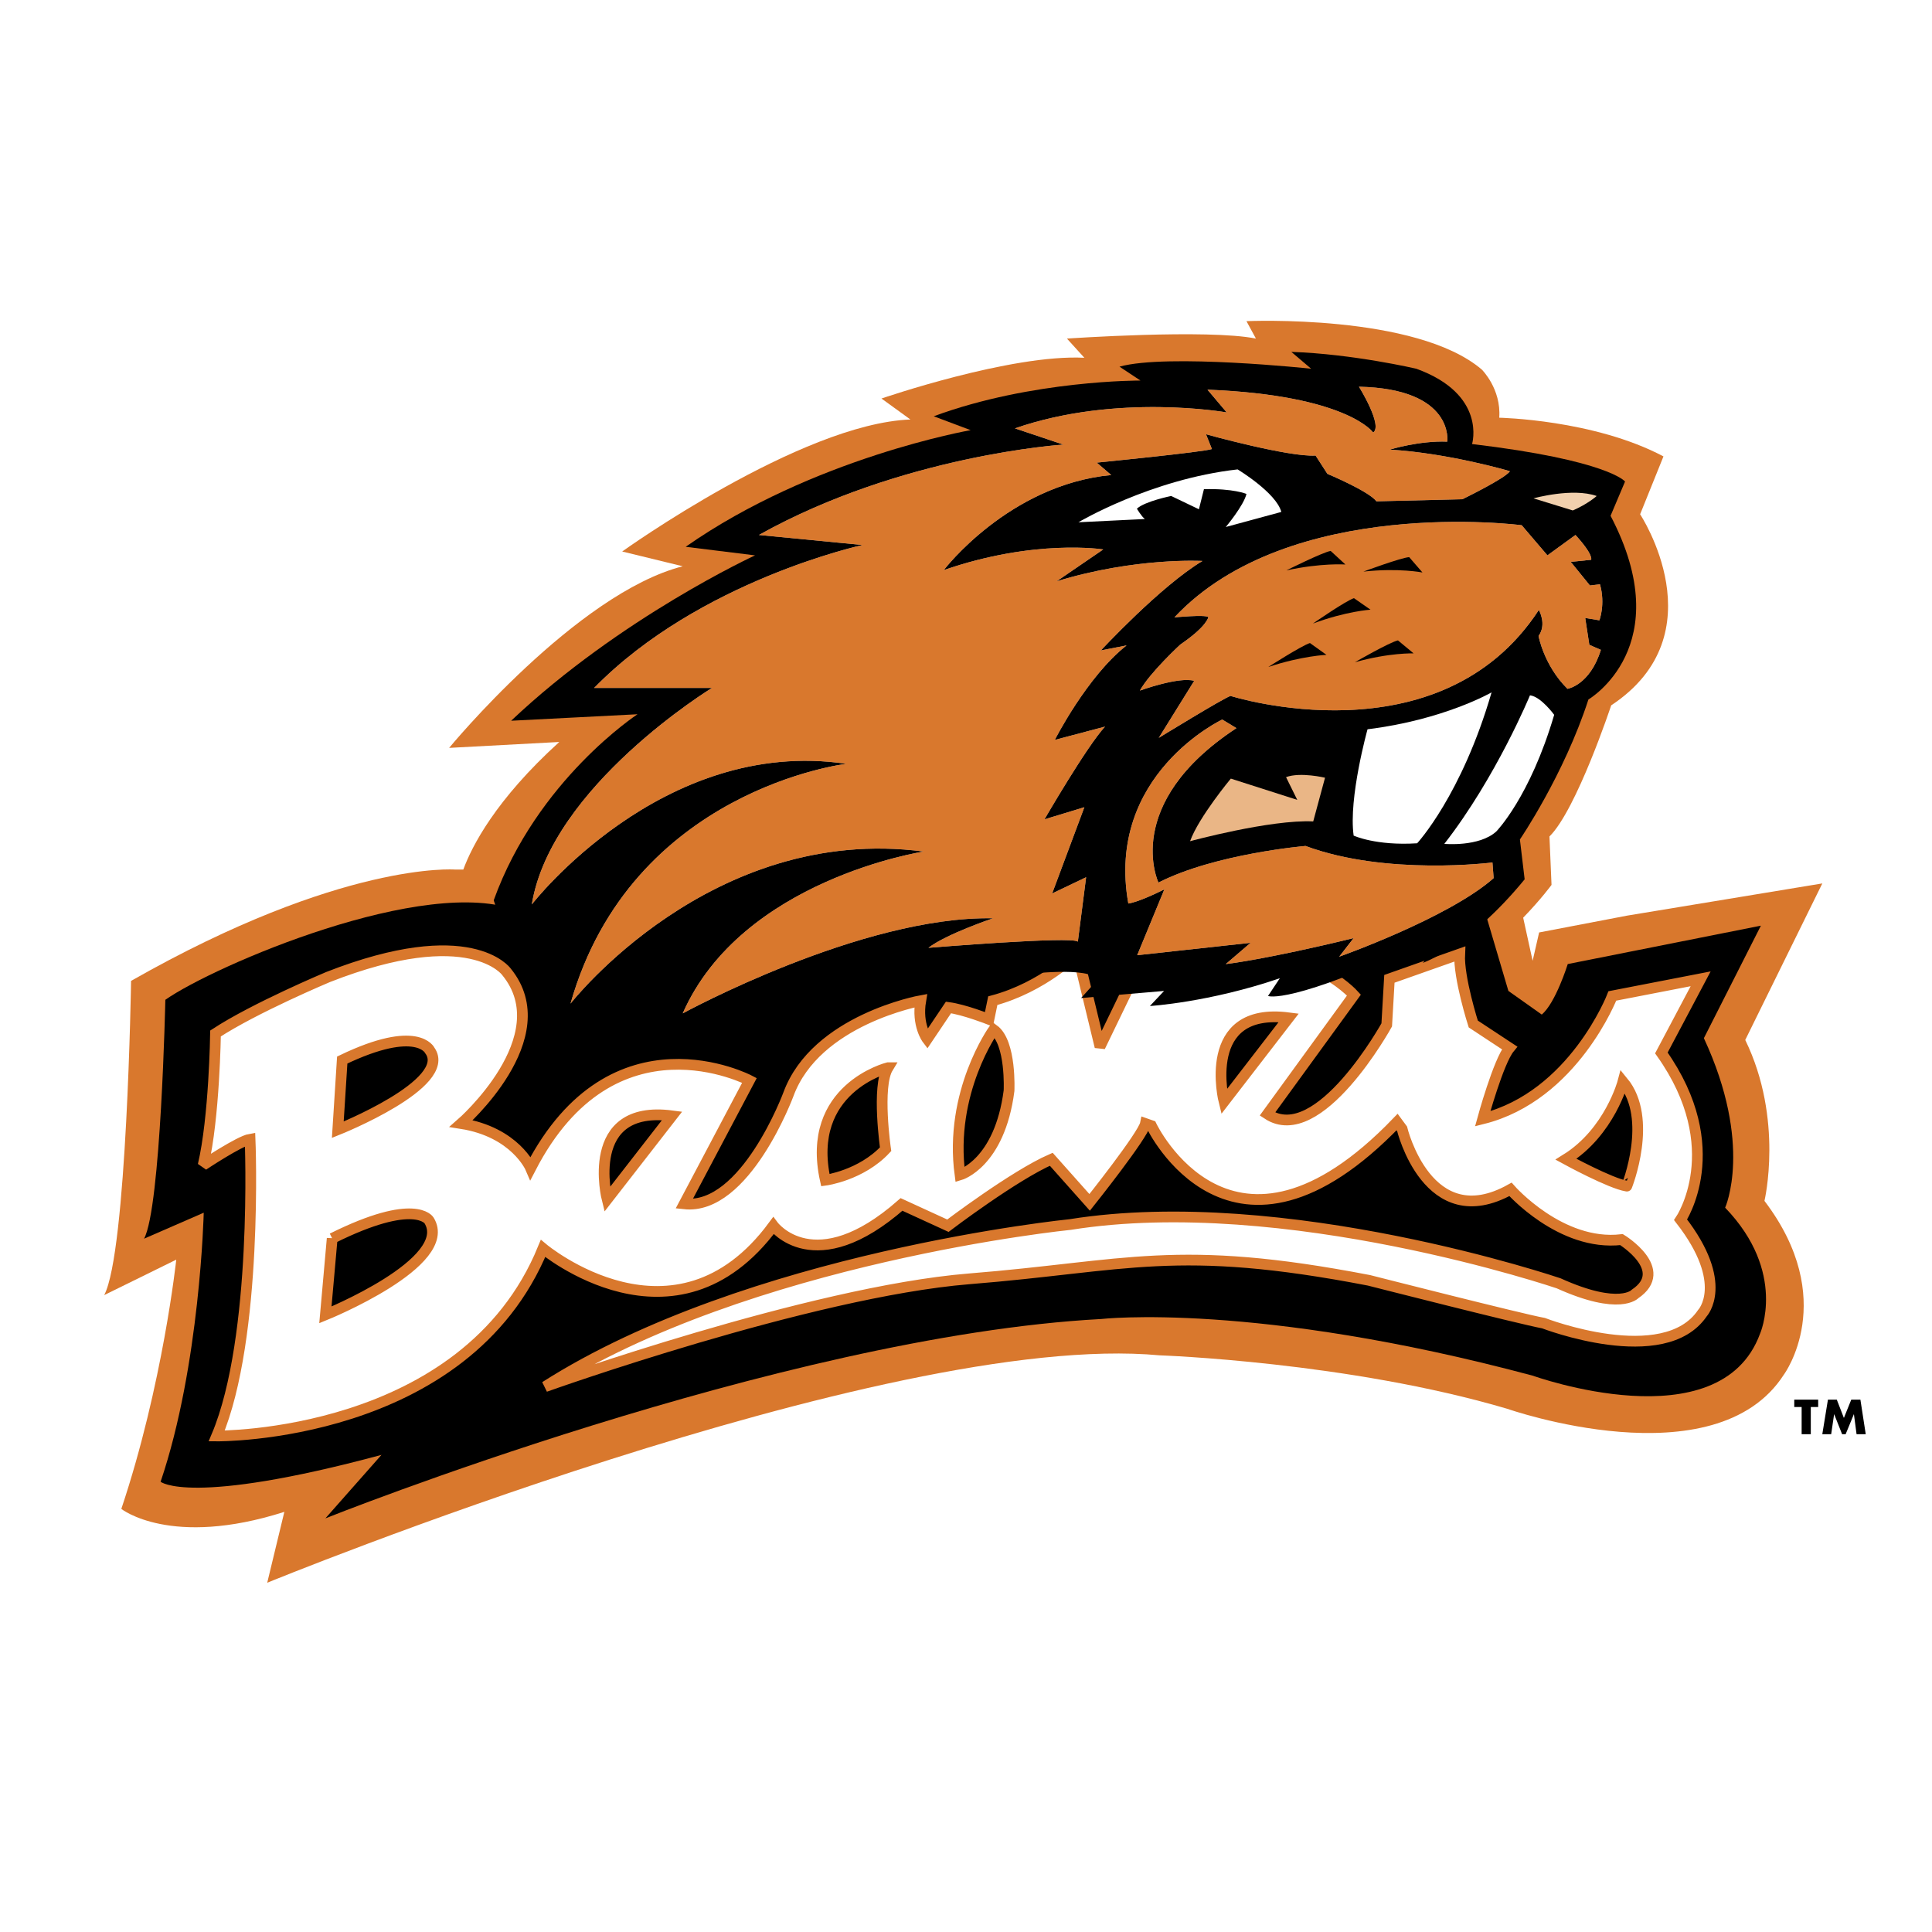
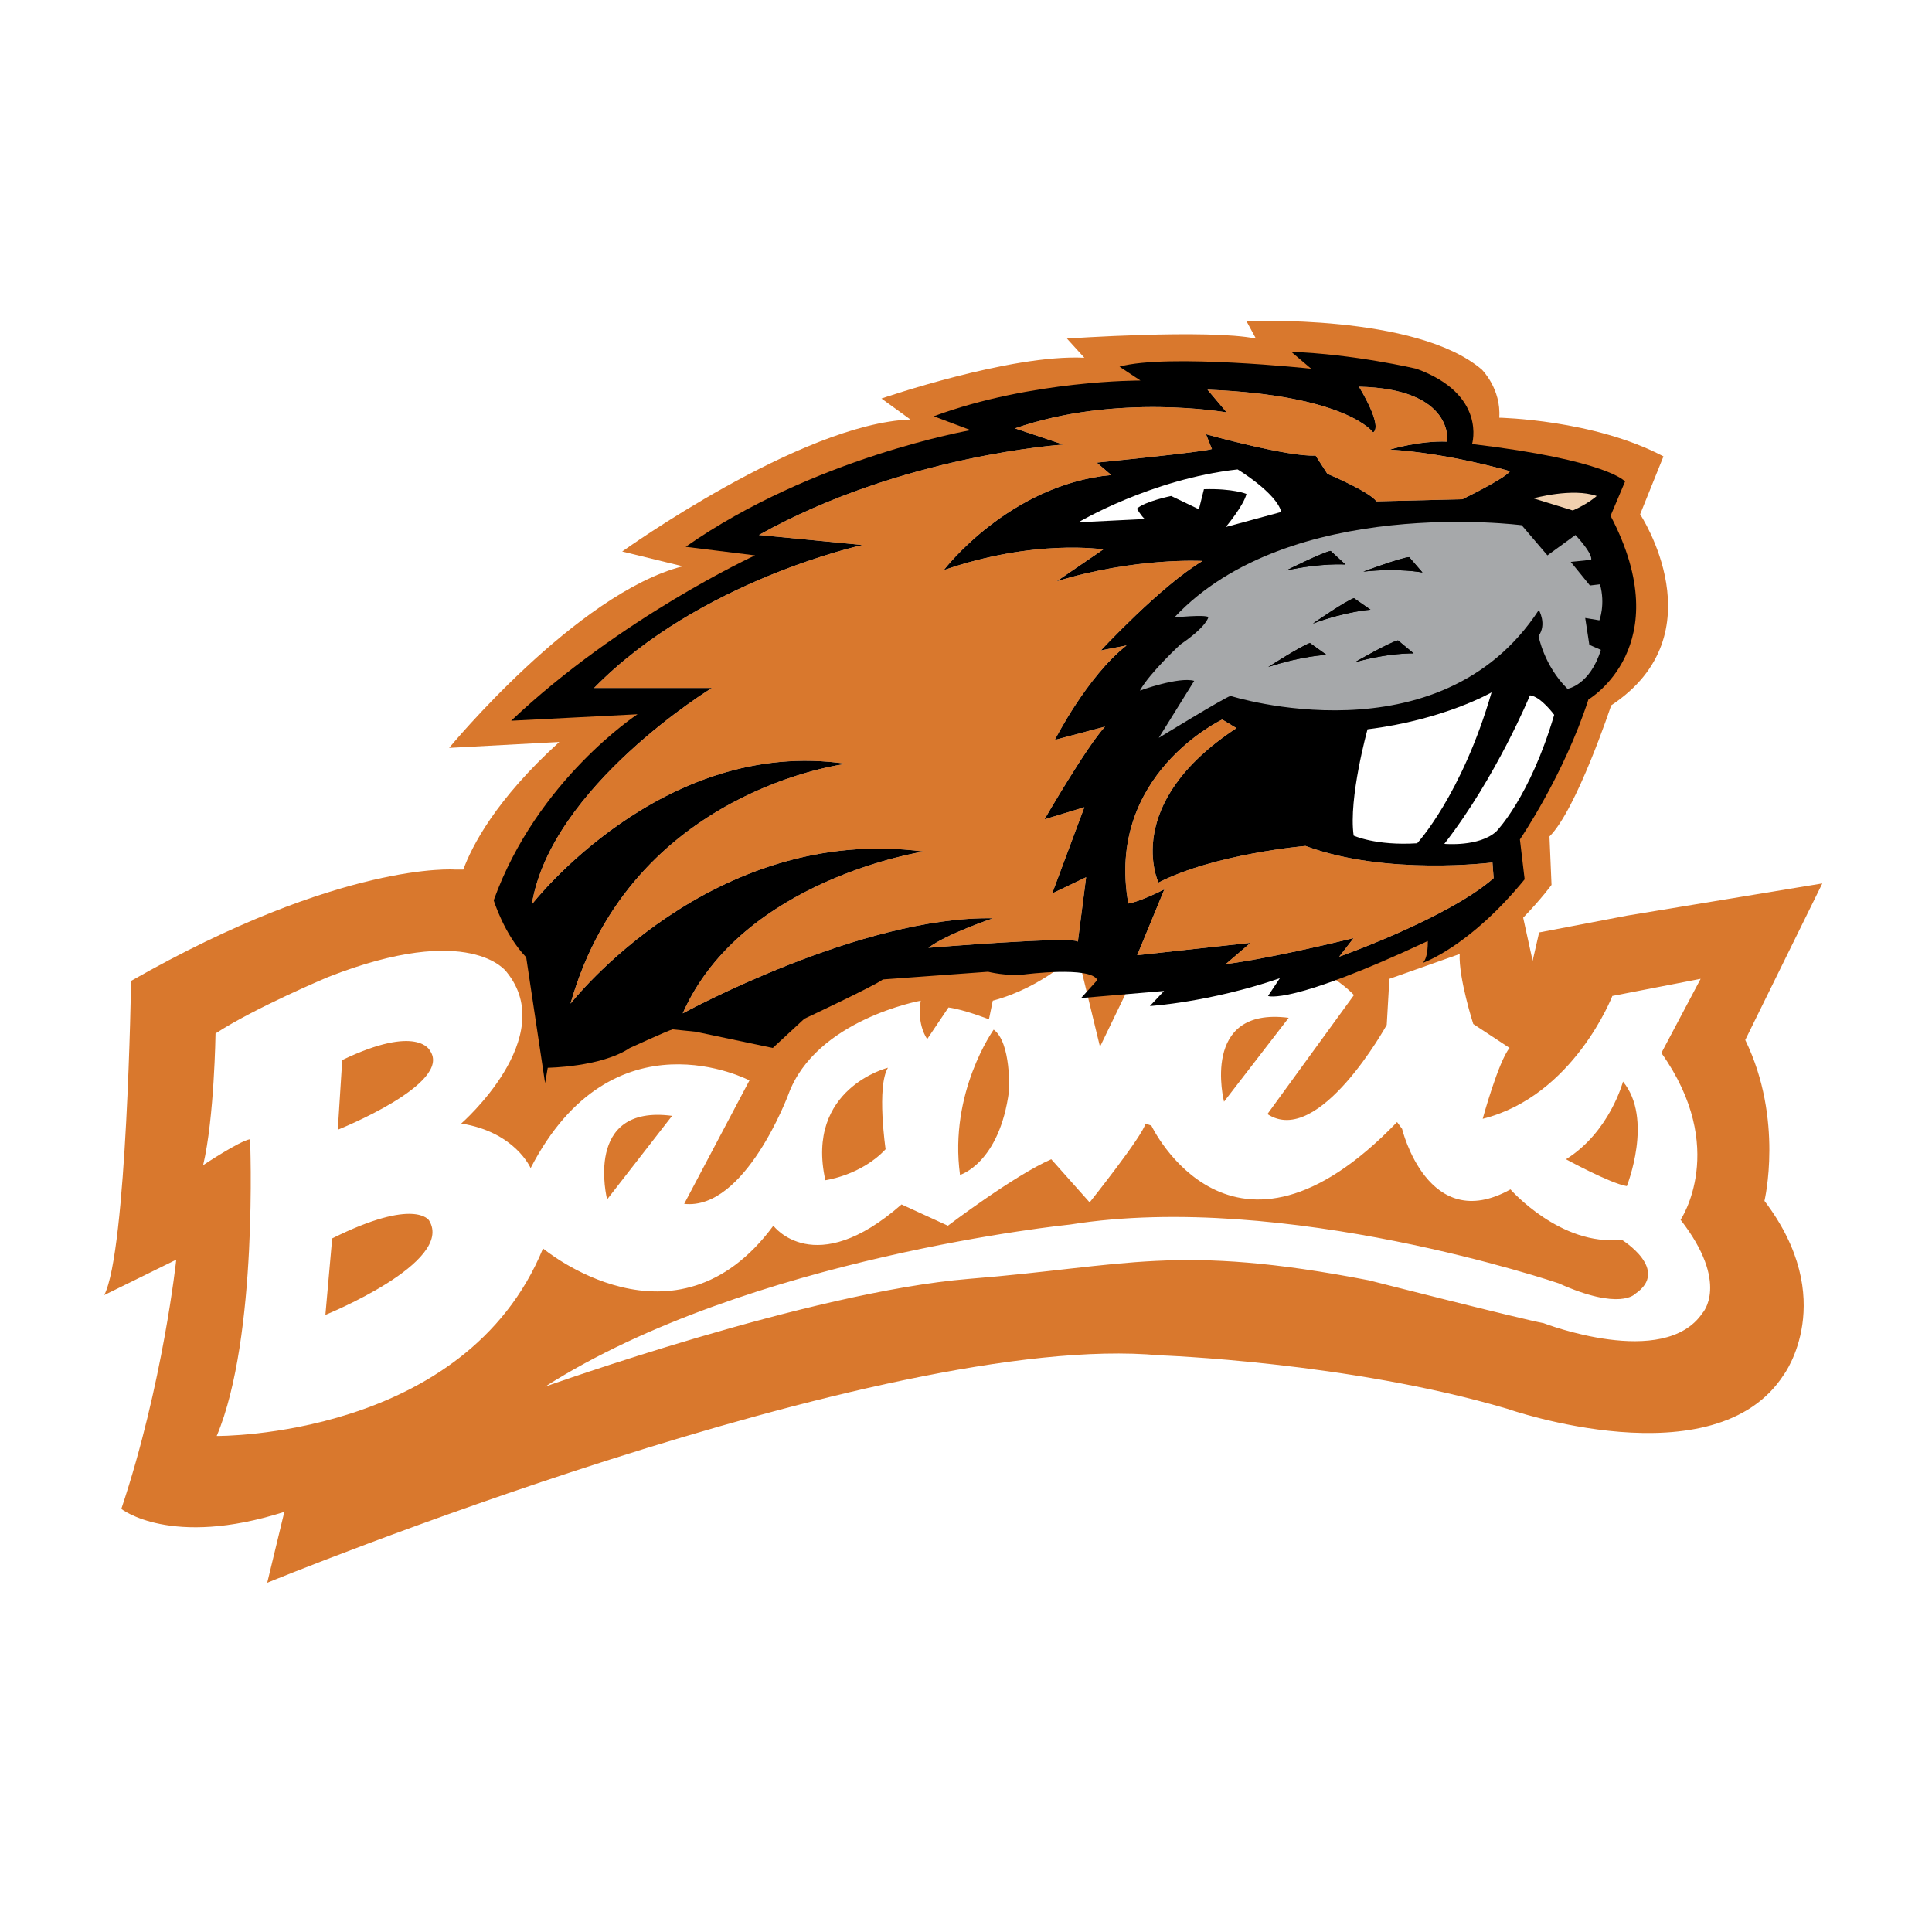
<svg xmlns="http://www.w3.org/2000/svg" width="2500" height="2500" viewBox="0 0 192.756 192.756">
  <path fill-rule="evenodd" clip-rule="evenodd" fill="#fff" d="M0 0h192.756v192.756H0V0z" />
  <path d="M45.398 86.756s-11.255-.884-32.321 11.108c0 0-.413 27.076-2.681 31.349l7.189-3.536s-1.326 12.463-5.48 24.867c0 0 4.92 3.919 16.264.295l-1.708 7.071s61.637-25.25 89.037-22.688c0 0 18.828.648 34.68 5.333 0 0 20.742 7.277 27.605-3.417 0 0 5.539-7.484-1.943-17.325 0 0 1.943-8.131-1.916-16.057l7.689-15.616-19.475 3.212-8.779 1.679-.648 2.829-.943-4.302c1.797-1.856 2.828-3.271 2.828-3.271l-.205-4.832c2.711-2.681 6.158-13.082 6.158-13.082 10.783-7.13 2.887-19.063 2.887-19.063l2.328-5.774c-6.953-3.683-16.383-3.86-16.383-3.86.207-2.887-1.738-4.802-1.738-4.802-6.541-5.598-23.482-4.832-23.482-4.832l.943 1.738c-4.803-.972-18.855 0-18.855 0l1.738 1.915c-7.338-.383-20.242 4.066-20.242 4.066l2.887 2.092c-10.96.412-28.756 13.17-28.756 13.17l6.04 1.473c-10.607 2.71-23.305 18.12-23.305 18.12l10.99-.589c-6.364 5.774-8.721 10.4-9.576 12.728h-.827v.001z" fill-rule="evenodd" clip-rule="evenodd" fill="#d9782d" />
-   <path d="M51.704 90.881c-9.192-3.653-30.376 5.48-35.208 8.868 0 0-.442 20.713-2.122 23.836l5.952-2.593s-.354 15.203-4.302 26.841c0 0 2.888 2.476 22.038-2.681l-5.598 6.335s45.491-18.18 77.399-19.889c0 0 15.352-1.768 43.076 5.657 0 0 18.65 6.718 22.658-4.184 0 0 2.738-6.128-3.479-12.581 0 0 2.83-6.246-2.121-16.912l5.688-11.225-19.27 3.831s-1.209 3.889-2.594 5.038l-3.328-2.357-2.299-7.778-96.49-.206z" fill-rule="evenodd" clip-rule="evenodd" />
  <path d="M32.729 97.48c14.201-5.568 17.796-.53 17.796-.53 5.362 6.541-4.508 15.145-4.508 15.145 5.392.854 6.924 4.449 6.924 4.449 8.22-15.91 21.832-8.751 21.832-8.751l-6.511 12.315c6.099.678 10.4-10.931 10.4-10.931 2.74-7.454 13.199-9.34 13.199-9.34-.412 2.445.648 3.83.648 3.83l2.121-3.152c1.562.206 4.037 1.179 4.037 1.179l.383-1.856c5.068-1.355 8.428-4.773 8.428-4.773l2.268 9.37 4.715-9.753 10.547-3.948-2.828 6.187c7.426-3.712 12.904 2.357 12.904 2.357l-8.633 11.873c5.127 3.389 11.904-8.897 11.904-8.897l.266-4.597 7.012-2.475c-.119 2.387 1.355 6.982 1.355 6.982l3.623 2.387c-1.119 1.355-2.682 7.071-2.682 7.071 9.076-2.269 12.936-12.257 12.936-12.257l8.809-1.709-3.918 7.396c6.748 9.517 1.916 16.646 1.916 16.646 4.949 6.364 2.18 9.311 2.18 9.311-3.83 5.657-15.852 1.002-15.852 1.002-2.27-.413-17.412-4.272-17.412-4.272-19.24-3.712-24.102-1.414-39.923-.147-15.851 1.297-42.28 10.755-42.28 10.755 20.33-12.964 52.387-16.176 52.387-16.176 21.418-3.418 48.73 5.863 48.73 5.863 6.129 2.77 7.631 1.061 7.631 1.061 3.566-2.416-1.354-5.421-1.354-5.421-6.07.707-11.078-5.009-11.078-5.009-8.25 4.596-10.814-6.04-10.814-6.04l-.5-.678c-16.529 17.177-24.514.354-24.514.354l-.59-.206c-.234 1.178-5.568 7.866-5.568 7.866l-3.83-4.302c-3.713 1.621-10.312 6.63-10.312 6.63l-4.626-2.122c-8.691 7.632-12.787 2.122-12.787 2.122-9.811 13.288-22.981 2.269-22.981 2.269-7.778 18.974-32.557 18.709-32.557 18.709 4.154-9.841 3.33-29.61 3.33-29.61-1.061.177-4.685 2.593-4.685 2.593 1.12-4.715 1.237-13.141 1.237-13.141 3.918-2.564 11.225-5.629 11.225-5.629zm.413 26.076l-.678 7.631s12.934-5.244 10.342-9.428c0 0-1.385-2.328-9.664 1.797zm1.002-17.796l-.442 6.954s11.521-4.597 9.192-7.896c0-.001-1.208-2.682-8.75.942zm54.448.766s-8.279 2.062-6.246 11.225c0 0 3.565-.471 6.01-3.093 0 0-.913-6.247.236-8.132zm10.547-3.8s-4.478 6.246-3.358 14.495c0 0 3.948-1.148 4.891-8.396 0-.001.236-4.804-1.533-6.099zm22.982 7.188l6.453-8.367c-8.869-1.15-6.453 8.367-6.453 8.367zm-61.549 9.753l6.482-8.339c-8.898-1.179-6.482 8.339-6.482 8.339zm101.354-11.756s-1.326 5.038-5.688 7.748c0 0 4.42 2.416 6.07 2.682.001 0 2.682-6.718-.382-10.43z" fill-rule="evenodd" clip-rule="evenodd" fill="#fff" />
-   <path d="M32.729 97.48c14.201-5.568 17.796-.53 17.796-.53 5.362 6.541-4.508 15.145-4.508 15.145 5.392.854 6.924 4.449 6.924 4.449 8.22-15.91 21.832-8.751 21.832-8.751l-6.511 12.315c6.099.678 10.4-10.931 10.4-10.931 2.74-7.454 13.199-9.34 13.199-9.34-.412 2.445.648 3.83.648 3.83l2.121-3.152c1.562.206 4.037 1.179 4.037 1.179l.383-1.856c5.068-1.355 8.428-4.773 8.428-4.773l2.268 9.37 4.715-9.753 10.547-3.948-2.828 6.187c7.426-3.712 12.904 2.357 12.904 2.357l-8.633 11.873c5.127 3.389 11.904-8.897 11.904-8.897l.266-4.597 7.012-2.475c-.119 2.387 1.355 6.982 1.355 6.982l3.623 2.387c-1.119 1.355-2.682 7.071-2.682 7.071 9.076-2.269 12.936-12.257 12.936-12.257l8.809-1.709-3.918 7.396c6.748 9.517 1.916 16.646 1.916 16.646 4.949 6.364 2.18 9.311 2.18 9.311-3.83 5.657-15.852 1.002-15.852 1.002-2.27-.413-17.412-4.272-17.412-4.272-19.24-3.712-24.102-1.414-39.923-.147-15.851 1.297-42.28 10.755-42.28 10.755 20.33-12.964 52.387-16.176 52.387-16.176 21.418-3.418 48.73 5.863 48.73 5.863 6.129 2.77 7.631 1.061 7.631 1.061 3.566-2.416-1.354-5.421-1.354-5.421-6.07.707-11.078-5.009-11.078-5.009-8.25 4.596-10.814-6.04-10.814-6.04l-.5-.678c-16.529 17.177-24.514.354-24.514.354l-.59-.206c-.234 1.178-5.568 7.866-5.568 7.866l-3.83-4.302c-3.713 1.621-10.312 6.63-10.312 6.63l-4.626-2.122c-8.691 7.632-12.787 2.122-12.787 2.122-9.811 13.288-22.981 2.269-22.981 2.269-7.778 18.974-32.557 18.709-32.557 18.709 4.154-9.841 3.33-29.61 3.33-29.61-1.061.177-4.685 2.593-4.685 2.593 1.12-4.715 1.237-13.141 1.237-13.141 3.918-2.564 11.225-5.629 11.225-5.629zm.413 26.076l-.678 7.631s12.934-5.244 10.342-9.428c0 0-1.385-2.328-9.664 1.797zm1.002-17.796l-.442 6.954s11.521-4.597 9.192-7.896c0-.001-1.208-2.682-8.75.942zm54.448.766s-8.279 2.062-6.246 11.225c0 0 3.565-.471 6.01-3.093 0 0-.913-6.247.236-8.132zm10.547-3.8s-4.478 6.246-3.358 14.495c0 0 3.948-1.148 4.891-8.396 0-.001.236-4.804-1.533-6.099zm22.982 7.188l6.453-8.367c-8.869-1.15-6.453 8.367-6.453 8.367zm-61.549 9.753l6.482-8.339c-8.898-1.179-6.482 8.339-6.482 8.339zm101.354-11.756s-1.326 5.038-5.688 7.748c0 0 4.42 2.416 6.07 2.682.001 0 2.682-6.718-.382-10.43z" fill="none" stroke="#d9782d" stroke-width="1.07" stroke-miterlimit="2.613" />
  <path d="M146.869 44.3s1.504-4.95-5.568-7.513c0 0-6.305-1.473-12.463-1.679l1.975 1.679s-14.348-1.532-19.121-.206l2.092 1.385s-10.814-.059-20.625 3.565l3.683 1.385s-15.733 2.74-28.432 11.638l6.924.854s-13.436 6.188-24.337 16.5l12.61-.648s-10.018 6.541-14.349 18.562c0 0 1.031 3.389 3.241 5.687l1.885 12.551.265-1.531s5.333-.06 8.191-1.975c0 0 3.86-1.768 4.272-1.856l2.298.236 7.69 1.62 3.152-2.917s6.983-3.271 7.837-3.919l10.491-.768s1.855.472 3.623.266c0 0 6.629-.854 7.277.56l-1.619 1.797 8.279-.707-1.416 1.503s5.895-.354 12.965-2.77l-1.178 1.768s2.15.973 15.939-5.48c0 0 .059 1.679-.502 2.18 0 0 4.627-1.562 10.166-8.338l-.473-3.978s4.391-6.423 6.836-13.965c0 0 9.045-5.274 2.209-18.327l1.445-3.417c.002 0-1.649-2.122-15.262-3.742z" fill-rule="evenodd" clip-rule="evenodd" />
  <path d="M151.82 52.402s-23.188-3.035-34.648 9.193c0 0 3.062-.295 3.387-.03 0 0-.117.914-2.799 2.74 0 0-3.035 2.799-4.035 4.596 0 0 3.889-1.414 5.42-.972l-3.535 5.687s6.482-3.978 7.16-4.184c0 0 20.83 6.629 30.76-8.574 0 0 .824 1.415-.029 2.593 0 0 .529 2.946 2.887 5.274 0 0 2.238-.354 3.33-3.889l-1.15-.5-.412-2.682 1.414.236s.619-1.591.059-3.594l-1.002.118-1.914-2.357 2.033-.207s.295-.442-1.562-2.475l-2.799 2.033-2.565-3.006z" fill-rule="evenodd" clip-rule="evenodd" fill="#a6a8aa" />
  <path d="M128.338 56.91s3.594-1.797 4.42-1.945l1.473 1.355c-.001.001-2.387-.176-5.893.59zM136.027 57.028s3.742-1.385 4.566-1.444l1.326 1.532c.001 0-2.357-.471-5.892-.088zM130.99 62.213s3.27-2.269 4.094-2.534l1.65 1.149c0 .001-2.416.148-5.744 1.385zM126.541 66.544s3.357-2.151 4.154-2.387l1.648 1.179c.001 0-2.415.089-5.802 1.208zM135.174 66.073s3.477-2.004 4.301-2.181l1.562 1.296c0 .001-2.416-.087-5.863.885z" fill-rule="evenodd" clip-rule="evenodd" />
  <path d="M152.998 49.721s3.889-1.09 6.305-.235c0 0-.883.795-2.387 1.443l-3.918-1.208z" fill-rule="evenodd" clip-rule="evenodd" fill="#f1d0ae" />
  <path d="M150.641 47.01s-6.068-1.797-11.99-2.151c0 0 2.975-.913 5.744-.795 0 0 .736-5.274-8.809-5.48 0 0 2.416 3.889 1.414 4.566 0 0-2.564-3.712-16.529-4.272l1.916 2.269s-10.932-1.944-21.125 1.591l4.832 1.62s-16.088 1.031-30.377 9.016l10.342 1.002s-16.293 3.536-26.782 14.26h11.756S54.975 78.448 53.06 90.233c0 0 12.964-16.765 31.378-14.025 0 0-21.449 2.534-27.518 23.924 0 0 13.995-17.972 35.238-15.173 0 0-18.149 2.77-24.042 16.146 0 0 17.854-9.752 30.965-9.487 0 0-4.655 1.562-6.452 2.946 0 0 14.29-1.179 14.909-.619l.824-6.423-3.389 1.62 3.213-8.604-3.979 1.208s4.213-7.278 6.041-9.251l-5.01 1.326s3.211-6.334 7.16-9.428l-2.564.501s5.953-6.423 10.137-8.927c0 0-6.689-.383-14.555 2.033l4.654-3.182s-6.807-1.09-15.91 2.062c0 0 6.482-8.515 16.705-9.487l-1.443-1.237s10.695-1.061 11.49-1.355l-.588-1.474s8.279 2.298 10.93 2.122l1.18 1.827s4.154 1.738 4.891 2.74l8.574-.207c-.001 0 4.359-2.121 4.742-2.799z" fill-rule="evenodd" clip-rule="evenodd" fill="#a6a8aa" />
  <path d="M107.596 52.107s7.219-4.302 15.881-5.274c0 0 3.859 2.328 4.359 4.243l-5.539 1.503s1.799-2.151 2.062-3.3c0 0-1.326-.56-4.242-.472l-.5 2.003-2.77-1.326s-2.623.53-3.418 1.267c0 0 .471.796.795 1.031l-6.628.325z" fill-rule="evenodd" clip-rule="evenodd" fill="#fff" />
  <path d="M121.943 71.789s-11.666 5.48-9.369 18.356c0 0 .943-.088 3.596-1.414l-2.711 6.57 11.314-1.237-2.477 2.122s3.949-.442 12.758-2.593l-1.443 1.856s10.902-3.86 15.41-7.837l-.119-1.562s-10.576 1.355-18.65-1.649c0 0-9.016.766-14.672 3.653 0 0-3.742-7.837 7.779-15.409l-1.416-.856z" fill-rule="evenodd" clip-rule="evenodd" fill="#a6a8aa" />
-   <path d="M122.799 77.682s-3.211 3.859-4.066 6.246c0 0 8.014-2.18 12.287-1.974 0 0 .766-2.829 1.178-4.36 0 0-2.445-.589-3.889-.059l1.119 2.269-6.629-2.122z" fill-rule="evenodd" clip-rule="evenodd" fill="#eab686" />
  <path d="M148.814 69.078s-4.744 2.74-12.375 3.683c0 0-1.914 6.865-1.385 10.607 0 0 2.211 1.031 6.336.766.001 0 4.45-4.802 7.424-15.056zM152.645 69.373s-3.359 8.161-8.545 14.82c0 0 3.477.324 5.186-1.237 0 0 3.359-3.417 5.775-11.638 0-.001-1.327-1.827-2.416-1.945z" fill-rule="evenodd" clip-rule="evenodd" fill="#fff" />
-   <path fill-rule="evenodd" clip-rule="evenodd" d="M180.664 143.09h-.914v-2.711h-.736v-.736h2.386v.736h-.736v2.711zM182.373 139.643h.885l.707 1.827.736-1.827h.912l.532 3.447h-.915l-.265-2.004-.824 2.004h-.354l-.795-2.004-.295 2.004h-.885l.561-3.447z" />
-   <path d="M151.82 52.402s-23.188-3.035-34.648 9.193c0 0 3.062-.295 3.387-.03 0 0-.117.914-2.799 2.74 0 0-3.035 2.799-4.035 4.596 0 0 3.889-1.414 5.42-.972l-3.535 5.687s6.482-3.978 7.16-4.184c0 0 20.83 6.629 30.76-8.574 0 0 .824 1.415-.029 2.593 0 0 .529 2.946 2.887 5.274 0 0 2.238-.354 3.33-3.889l-1.15-.5-.412-2.682 1.414.236s.619-1.591.059-3.594l-1.002.118-1.914-2.357 2.033-.207s.295-.442-1.562-2.475l-2.799 2.033-2.565-3.006z" fill-rule="evenodd" clip-rule="evenodd" fill="#d9782d" />
  <path d="M128.338 56.91s3.594-1.797 4.42-1.945l1.473 1.355c-.001.001-2.387-.176-5.893.59zM136.027 57.028s3.742-1.385 4.566-1.444l1.326 1.532c.001 0-2.357-.471-5.892-.088zM130.99 62.213s3.27-2.269 4.094-2.534l1.65 1.149c0 .001-2.416.148-5.744 1.385zM126.541 66.544s3.357-2.151 4.154-2.387l1.648 1.179c.001 0-2.415.089-5.802 1.208zM135.174 66.073s3.477-2.004 4.301-2.181l1.562 1.296c0 .001-2.416-.087-5.863.885z" fill-rule="evenodd" clip-rule="evenodd" />
  <path d="M150.641 47.01s-6.068-1.797-11.99-2.151c0 0 2.975-.913 5.744-.795 0 0 .736-5.274-8.809-5.48 0 0 2.416 3.889 1.414 4.566 0 0-2.564-3.712-16.529-4.272l1.916 2.269s-10.932-1.944-21.125 1.591l4.832 1.62s-16.088 1.031-30.377 9.016l10.342 1.002s-16.293 3.536-26.782 14.26h11.756S54.975 78.448 53.06 90.233c0 0 12.964-16.765 31.378-14.025 0 0-21.449 2.534-27.518 23.924 0 0 13.995-17.972 35.238-15.173 0 0-18.149 2.77-24.042 16.146 0 0 17.854-9.752 30.965-9.487 0 0-4.655 1.562-6.452 2.946 0 0 14.29-1.179 14.909-.619l.824-6.423-3.389 1.62 3.213-8.604-3.979 1.208s4.213-7.278 6.041-9.251l-5.01 1.326s3.211-6.334 7.16-9.428l-2.564.501s5.953-6.423 10.137-8.927c0 0-6.689-.383-14.555 2.033l4.654-3.182s-6.807-1.09-15.91 2.062c0 0 6.482-8.515 16.705-9.487l-1.443-1.237s10.695-1.061 11.49-1.355l-.588-1.474s8.279 2.298 10.93 2.122l1.18 1.827s4.154 1.738 4.891 2.74l8.574-.207c-.001 0 4.359-2.121 4.742-2.799z" fill-rule="evenodd" clip-rule="evenodd" fill="#d9782d" />
  <path d="M121.943 71.789s-11.666 5.48-9.369 18.356c0 0 .943-.088 3.596-1.414l-2.711 6.57 11.314-1.237-2.477 2.122s3.949-.442 12.758-2.593l-1.443 1.856s10.902-3.86 15.41-7.837l-.119-1.562s-10.576 1.355-18.65-1.649c0 0-9.016.766-14.672 3.653 0 0-3.742-7.837 7.779-15.409l-1.416-.856z" fill-rule="evenodd" clip-rule="evenodd" fill="#d9782d" />
</svg>